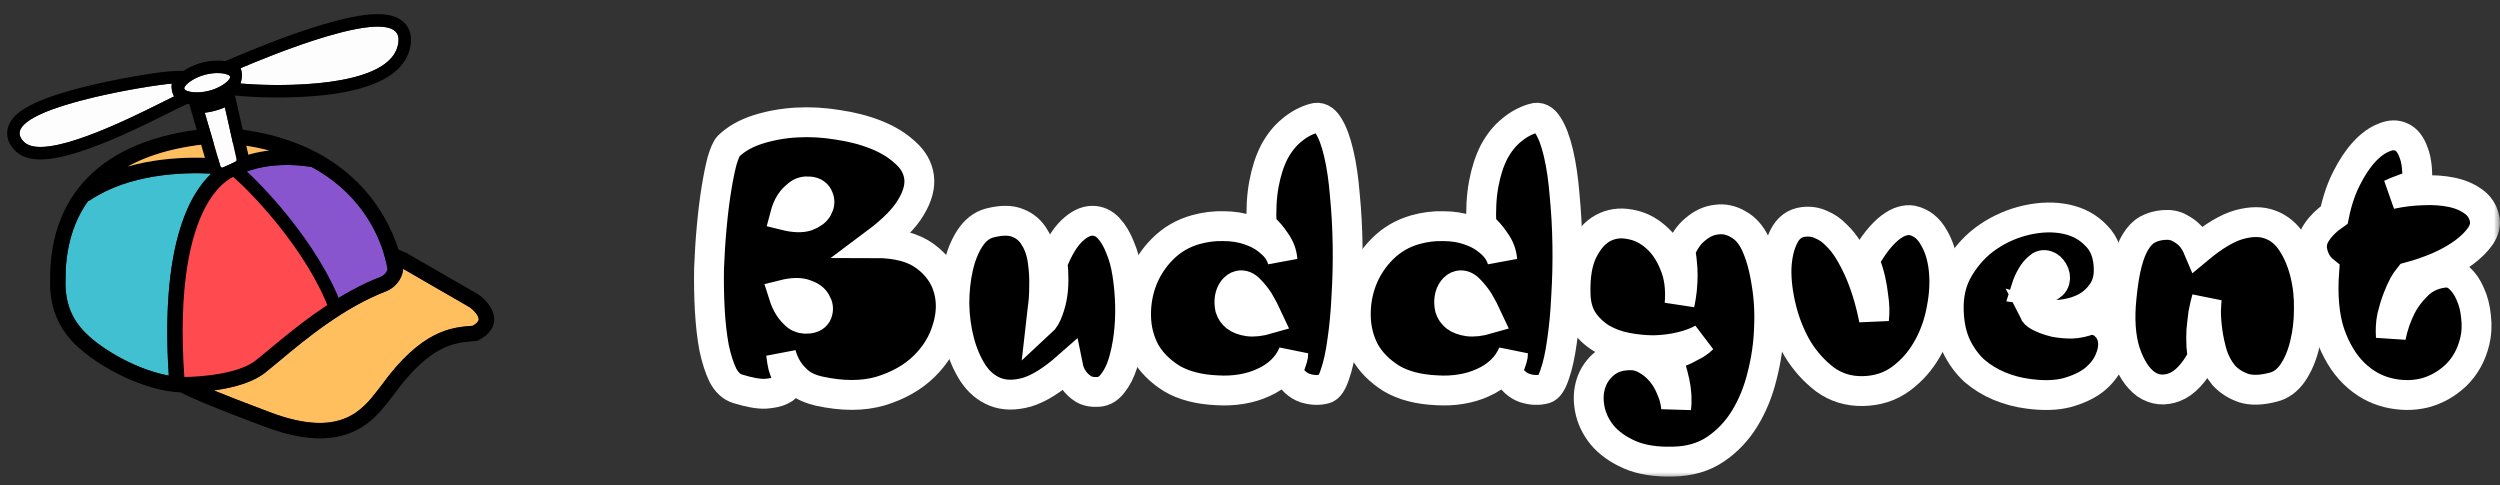
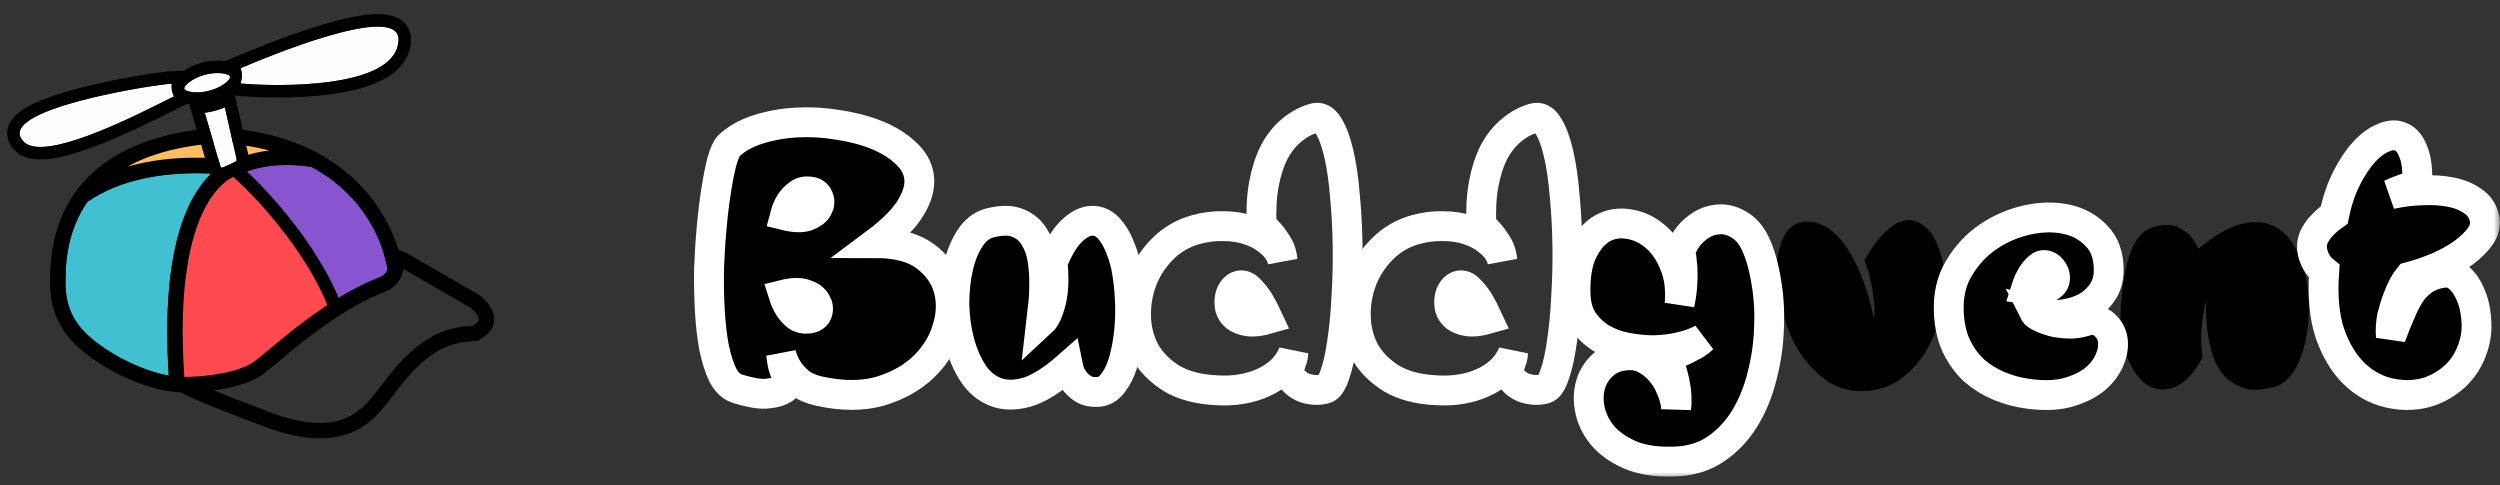
<svg xmlns="http://www.w3.org/2000/svg" width="201" height="39" viewBox="0 0 201 39" fill="none">
  <rect x="0" y="0" width="201" height="39" fill="#333333" stroke="none" />
  <g clip-path="url(#clip0_1603_34845)">
    <mask id="path-1-outside-1_1603_34845" maskUnits="userSpaceOnUse" x="55" y="7.463" width="146" height="31" fill="black">
      <rect fill="white" x="55" y="7.463" width="146" height="31" />
      <path d="M59.3 31.256C58.825 31.111 58.433 30.75 58.123 30.172C57.834 29.573 57.596 28.829 57.41 27.941C57.245 27.053 57.132 26.062 57.07 24.967C57.008 23.852 56.987 22.727 57.008 21.591C57.049 20.455 57.121 19.329 57.225 18.214C57.328 17.099 57.452 16.097 57.596 15.209C57.741 14.3 57.896 13.536 58.061 12.917C58.247 12.297 58.422 11.905 58.588 11.739C59.187 11.161 59.971 10.717 60.942 10.407C61.913 10.098 62.945 9.912 64.04 9.85C65.135 9.788 66.239 9.85 67.355 10.036C68.491 10.201 69.523 10.469 70.453 10.841C71.382 11.213 72.156 11.688 72.776 12.266C73.416 12.824 73.788 13.474 73.891 14.218C73.995 14.961 73.778 15.777 73.241 16.665C72.724 17.553 71.774 18.513 70.391 19.546C72.105 19.546 73.437 19.897 74.387 20.599C75.337 21.302 75.957 22.169 76.246 23.201C76.535 24.213 76.504 25.288 76.153 26.423C75.822 27.559 75.203 28.571 74.294 29.459C73.385 30.347 72.218 31.008 70.793 31.442C69.368 31.855 67.716 31.855 65.837 31.442C65.197 31.297 64.68 31.07 64.288 30.76C63.895 30.43 63.586 30.089 63.358 29.738C63.111 29.346 62.925 28.922 62.801 28.468C62.842 28.84 62.894 29.16 62.956 29.428C63.038 29.697 63.121 29.924 63.203 30.11C63.286 30.337 63.389 30.523 63.513 30.668C63.389 30.977 63.152 31.215 62.801 31.38C62.512 31.524 62.088 31.617 61.531 31.659C60.973 31.679 60.23 31.545 59.3 31.256ZM65.093 15.395C64.722 15.354 64.412 15.436 64.164 15.643C63.916 15.829 63.709 16.045 63.544 16.293C63.358 16.582 63.214 16.923 63.111 17.316C63.854 17.501 64.443 17.522 64.876 17.378C65.31 17.212 65.599 16.995 65.744 16.727C65.909 16.438 65.93 16.159 65.806 15.89C65.703 15.601 65.465 15.436 65.093 15.395ZM65 25.618C65.372 25.577 65.609 25.422 65.713 25.153C65.816 24.864 65.785 24.585 65.62 24.317C65.475 24.028 65.186 23.811 64.752 23.666C64.319 23.501 63.73 23.511 62.987 23.697C63.111 24.09 63.266 24.43 63.451 24.72C63.617 24.967 63.823 25.195 64.071 25.401C64.319 25.587 64.629 25.659 65 25.618Z" />
      <path d="M88.348 31.504C87.832 31.545 87.409 31.463 87.078 31.256C86.768 31.049 86.52 30.812 86.335 30.544C86.107 30.234 85.953 29.872 85.87 29.459C84.631 30.554 83.526 31.246 82.555 31.535C81.585 31.803 80.738 31.793 80.015 31.504C79.292 31.215 78.693 30.709 78.218 29.986C77.743 29.242 77.382 28.396 77.134 27.446C76.886 26.496 76.752 25.494 76.731 24.441C76.731 23.387 76.834 22.406 77.041 21.498C77.247 20.589 77.557 19.814 77.97 19.174C78.404 18.513 78.931 18.1 79.55 17.935C80.5 17.687 81.264 17.687 81.843 17.935C82.421 18.162 82.865 18.544 83.175 19.081C83.505 19.598 83.722 20.217 83.825 20.94C83.928 21.642 83.97 22.334 83.949 23.016C83.949 23.697 83.908 24.306 83.825 24.843C83.763 25.38 83.722 25.742 83.701 25.928C83.949 25.701 84.145 25.37 84.29 24.936C84.455 24.503 84.569 24.048 84.631 23.573C84.693 23.078 84.713 22.613 84.693 22.179C84.693 21.745 84.662 21.415 84.6 21.188C85.075 19.99 85.591 19.123 86.149 18.586C86.727 18.028 87.285 17.749 87.822 17.749C88.317 17.749 88.751 17.945 89.123 18.338C89.494 18.73 89.804 19.247 90.052 19.887C90.32 20.506 90.517 21.229 90.641 22.055C90.764 22.861 90.837 23.687 90.858 24.534C90.878 25.38 90.837 26.217 90.734 27.043C90.63 27.848 90.475 28.581 90.269 29.242C90.062 29.883 89.794 30.409 89.463 30.822C89.154 31.235 88.782 31.463 88.348 31.504Z" />
      <path d="M105.622 9.509C106.076 9.364 106.468 9.561 106.799 10.098C107.129 10.614 107.408 11.357 107.635 12.328C107.862 13.299 108.028 14.434 108.131 15.736C108.255 17.016 108.327 18.348 108.348 19.732C108.368 21.095 108.337 22.448 108.255 23.79C108.193 25.133 108.079 26.351 107.914 27.446C107.769 28.52 107.573 29.408 107.325 30.11C107.098 30.791 106.84 31.173 106.551 31.256C106.035 31.401 105.487 31.38 104.909 31.194C104.331 30.988 103.866 30.554 103.515 29.893C103.618 29.666 103.701 29.459 103.763 29.273C103.825 29.087 103.876 28.933 103.918 28.809C103.959 28.664 103.98 28.53 103.98 28.406C103.753 28.943 103.432 29.408 103.019 29.8C102.606 30.192 102.121 30.513 101.563 30.76C101.026 31.008 100.438 31.184 99.797 31.287C99.178 31.39 98.538 31.421 97.877 31.38C96.39 31.318 95.161 30.998 94.19 30.42C93.24 29.821 92.528 29.098 92.053 28.251C91.599 27.384 91.361 26.444 91.34 25.432C91.32 24.42 91.485 23.449 91.836 22.52C92.208 21.57 92.755 20.734 93.478 20.011C94.221 19.267 95.109 18.751 96.142 18.462C96.885 18.255 97.629 18.162 98.373 18.183C99.137 18.183 99.839 18.297 100.479 18.524C101.14 18.751 101.698 19.071 102.152 19.484C102.627 19.877 102.947 20.352 103.112 20.909C103.071 20.372 102.885 19.877 102.555 19.422C102.245 18.947 101.873 18.524 101.439 18.152C101.377 16.892 101.439 15.767 101.625 14.775C101.811 13.784 102.09 12.927 102.462 12.204C102.854 11.481 103.319 10.903 103.856 10.469C104.393 10.015 104.981 9.695 105.622 9.509ZM101.966 25.649C101.718 25.112 101.47 24.637 101.223 24.224C100.995 23.873 100.748 23.563 100.479 23.294C100.211 23.005 99.932 22.892 99.643 22.954C99.457 22.995 99.292 23.109 99.147 23.294C99.002 23.48 98.909 23.707 98.868 23.976C98.827 24.224 98.837 24.492 98.899 24.782C98.982 25.05 99.137 25.277 99.364 25.463C99.612 25.649 99.942 25.773 100.355 25.835C100.789 25.897 101.326 25.835 101.966 25.649Z" />
      <path d="M123.289 9.509C123.744 9.364 124.136 9.561 124.466 10.098C124.797 10.614 125.076 11.357 125.303 12.328C125.53 13.299 125.695 14.434 125.798 15.736C125.922 17.016 125.995 18.348 126.015 19.732C126.036 21.095 126.005 22.448 125.922 23.79C125.86 25.133 125.747 26.351 125.582 27.446C125.437 28.52 125.241 29.408 124.993 30.11C124.766 30.791 124.508 31.173 124.219 31.256C123.702 31.401 123.155 31.38 122.577 31.194C121.998 30.988 121.534 30.554 121.183 29.893C121.286 29.666 121.369 29.459 121.43 29.273C121.492 29.087 121.544 28.933 121.585 28.809C121.627 28.664 121.647 28.53 121.647 28.406C121.42 28.943 121.1 29.408 120.687 29.8C120.274 30.192 119.789 30.513 119.231 30.76C118.694 31.008 118.105 31.184 117.465 31.287C116.846 31.39 116.205 31.421 115.544 31.38C114.058 31.318 112.829 30.998 111.858 30.42C110.908 29.821 110.195 29.098 109.72 28.251C109.266 27.384 109.029 26.444 109.008 25.432C108.987 24.42 109.153 23.449 109.504 22.52C109.875 21.57 110.423 20.734 111.145 20.011C111.889 19.267 112.777 18.751 113.81 18.462C114.553 18.255 115.297 18.162 116.04 18.183C116.804 18.183 117.506 18.297 118.147 18.524C118.808 18.751 119.365 19.071 119.82 19.484C120.295 19.877 120.615 20.352 120.78 20.909C120.739 20.372 120.553 19.877 120.222 19.422C119.913 18.947 119.541 18.524 119.107 18.152C119.045 16.892 119.107 15.767 119.293 14.775C119.479 13.784 119.758 12.927 120.129 12.204C120.522 11.481 120.986 10.903 121.523 10.469C122.06 10.015 122.649 9.695 123.289 9.509ZM119.634 25.649C119.386 25.112 119.138 24.637 118.89 24.224C118.663 23.873 118.415 23.563 118.147 23.294C117.878 23.005 117.599 22.892 117.31 22.954C117.124 22.995 116.959 23.109 116.815 23.294C116.67 23.48 116.577 23.707 116.536 23.976C116.495 24.224 116.505 24.492 116.567 24.782C116.649 25.05 116.804 25.277 117.031 25.463C117.279 25.649 117.61 25.773 118.023 25.835C118.457 25.897 118.993 25.835 119.634 25.649Z" />
      <path d="M131.106 28.561C131.56 28.561 131.994 28.685 132.407 28.933C132.84 29.18 133.222 29.501 133.553 29.893C133.883 30.285 134.152 30.74 134.358 31.256C134.586 31.772 134.72 32.289 134.761 32.805C134.802 32.516 134.813 32.185 134.792 31.814C134.771 31.442 134.72 31.07 134.637 30.698C134.555 30.327 134.462 29.965 134.358 29.614C134.255 29.242 134.152 28.922 134.049 28.654C134.647 28.468 135.122 28.292 135.474 28.127C135.825 27.941 136.114 27.786 136.341 27.663C136.568 27.518 136.754 27.373 136.899 27.229C136.424 27.497 135.845 27.714 135.164 27.879C134.482 28.045 133.759 28.137 132.995 28.158C132.252 28.158 131.508 28.086 130.765 27.941C130.021 27.797 129.35 27.549 128.751 27.198C128.152 26.826 127.657 26.351 127.264 25.773C126.892 25.195 126.696 24.482 126.676 23.635C126.634 22.19 126.83 21.033 127.264 20.166C127.698 19.298 128.235 18.689 128.875 18.338C129.536 17.987 130.248 17.884 131.013 18.028C131.777 18.152 132.469 18.482 133.088 19.019C133.728 19.556 134.234 20.29 134.606 21.219C134.999 22.128 135.143 23.201 135.04 24.441C135.122 24.069 135.184 23.687 135.226 23.294C135.267 22.881 135.288 22.489 135.288 22.117C135.288 21.745 135.267 21.394 135.226 21.064C135.205 20.734 135.153 20.465 135.071 20.259C135.36 19.474 135.773 18.864 136.31 18.431C136.847 17.976 137.415 17.718 138.014 17.656C138.613 17.574 139.191 17.698 139.749 18.028C140.327 18.338 140.792 18.864 141.143 19.608C141.535 20.455 141.824 21.477 142.01 22.675C142.217 23.873 142.289 25.112 142.227 26.392C142.186 27.673 142 28.953 141.669 30.234C141.36 31.494 140.895 32.629 140.275 33.641C139.656 34.653 138.871 35.48 137.921 36.12C136.971 36.76 135.835 37.09 134.513 37.111C133.13 37.152 131.963 36.967 131.013 36.553C130.083 36.14 129.35 35.614 128.813 34.974C128.297 34.333 127.966 33.641 127.822 32.898C127.677 32.154 127.708 31.463 127.915 30.822C128.121 30.182 128.493 29.645 129.03 29.211C129.567 28.778 130.259 28.561 131.106 28.561Z" />
      <path d="M144.999 17.842C145.515 17.78 145.99 17.852 146.424 18.059C146.878 18.245 147.281 18.524 147.632 18.895C148.004 19.247 148.334 19.66 148.624 20.135C148.913 20.61 149.171 21.095 149.398 21.591C149.935 22.768 150.358 24.131 150.668 25.68C150.73 25.122 150.72 24.565 150.637 24.007C150.575 23.449 150.493 22.943 150.389 22.489C150.265 21.952 150.1 21.436 149.894 20.94C150.266 20.279 150.627 19.732 150.978 19.298C151.329 18.864 151.67 18.524 152 18.276C152.331 18.028 152.641 17.863 152.93 17.78C153.219 17.698 153.487 17.677 153.735 17.718C154.479 17.884 155.057 18.338 155.47 19.081C155.904 19.804 156.172 20.672 156.275 21.684C156.379 22.696 156.317 23.77 156.09 24.905C155.883 26.041 155.501 27.095 154.943 28.065C154.406 29.015 153.704 29.81 152.837 30.451C151.969 31.091 150.947 31.421 149.77 31.442C148.634 31.463 147.622 31.153 146.734 30.513C145.866 29.852 145.133 29.036 144.534 28.065C143.956 27.074 143.522 26 143.233 24.843C142.944 23.687 142.81 22.603 142.831 21.591C142.872 20.579 143.068 19.722 143.419 19.019C143.77 18.317 144.297 17.925 144.999 17.842Z" />
      <path d="M156.685 25.091C156.623 23.728 156.902 22.541 157.521 21.529C158.141 20.496 158.926 19.66 159.876 19.019C160.826 18.379 161.858 17.935 162.974 17.687C164.109 17.439 165.163 17.419 166.133 17.625C167.104 17.832 167.91 18.276 168.55 18.957C169.211 19.618 169.541 20.537 169.541 21.715C169.541 22.458 169.345 23.088 168.953 23.604C168.581 24.121 168.095 24.523 167.497 24.812C166.918 25.081 166.278 25.246 165.576 25.308C164.874 25.37 164.202 25.308 163.562 25.122C163.624 25.246 163.81 25.38 164.12 25.525C164.43 25.669 164.791 25.793 165.204 25.897C165.638 25.979 166.092 26.021 166.567 26.021C167.063 26 167.538 25.897 167.992 25.711C168.57 25.711 169.014 25.886 169.324 26.238C169.655 26.568 169.841 26.981 169.882 27.477C169.923 27.952 169.82 28.468 169.572 29.026C169.324 29.583 168.922 30.089 168.364 30.544C167.806 30.977 167.083 31.318 166.195 31.566C165.328 31.793 164.285 31.824 163.067 31.659C162.261 31.555 161.487 31.349 160.743 31.039C160 30.729 159.328 30.316 158.729 29.8C158.151 29.263 157.676 28.613 157.304 27.848C156.933 27.064 156.726 26.145 156.685 25.091ZM164.554 21.343C164.306 21.26 164.079 21.322 163.872 21.529C163.665 21.715 163.49 21.931 163.345 22.179C163.159 22.489 163.005 22.84 162.881 23.233C163.645 23.336 164.202 23.315 164.554 23.171C164.925 23.005 165.142 22.799 165.204 22.551C165.266 22.303 165.225 22.055 165.08 21.808C164.936 21.56 164.76 21.405 164.554 21.343Z" />
      <path d="M173.954 18.09C174.47 18.049 174.904 18.131 175.255 18.338C175.606 18.524 175.896 18.741 176.123 18.988C176.371 19.278 176.577 19.618 176.742 20.011C177.981 18.978 179.076 18.328 180.026 18.059C180.997 17.791 181.833 17.791 182.535 18.059C183.258 18.328 183.847 18.823 184.301 19.546C184.755 20.248 185.096 21.064 185.323 21.993C185.551 22.902 185.654 23.862 185.633 24.874C185.633 25.886 185.52 26.836 185.292 27.724C185.086 28.592 184.766 29.346 184.332 29.986C183.898 30.605 183.372 30.988 182.752 31.132C181.802 31.38 181.007 31.401 180.367 31.194C179.727 30.967 179.2 30.626 178.787 30.172C178.394 29.697 178.095 29.149 177.888 28.53C177.703 27.89 177.568 27.27 177.486 26.671C177.403 26.052 177.362 25.504 177.362 25.029C177.382 24.534 177.403 24.193 177.424 24.007C177.321 24.358 177.228 24.761 177.145 25.215C177.083 25.669 177.031 26.124 176.99 26.578C176.969 27.012 176.969 27.425 176.99 27.817C177.011 28.189 177.052 28.478 177.114 28.685C176.432 29.986 175.668 30.802 174.822 31.132C173.995 31.442 173.231 31.359 172.529 30.884C171.848 30.389 171.3 29.542 170.887 28.344C170.495 27.125 170.392 25.639 170.577 23.883C170.681 22.809 170.825 21.911 171.011 21.188C171.197 20.465 171.424 19.887 171.693 19.453C171.961 18.999 172.281 18.668 172.653 18.462C173.025 18.255 173.458 18.131 173.954 18.09Z" />
      <path d="M187.672 17.285C187.899 16.169 188.23 15.188 188.663 14.342C189.097 13.474 189.572 12.762 190.088 12.204C190.605 11.646 191.131 11.264 191.668 11.058C192.205 10.831 192.68 10.82 193.093 11.027C193.506 11.213 193.826 11.626 194.054 12.266C194.301 12.886 194.394 13.763 194.332 14.899C193.878 14.982 193.475 15.095 193.124 15.24C192.773 15.364 192.474 15.488 192.226 15.612C193.093 15.426 193.94 15.323 194.766 15.302C195.613 15.261 196.387 15.312 197.09 15.457C197.792 15.601 198.38 15.849 198.855 16.2C199.33 16.531 199.63 16.985 199.754 17.563C199.857 18.018 199.754 18.482 199.444 18.957C199.134 19.412 198.69 19.856 198.112 20.29C197.554 20.703 196.883 21.085 196.098 21.436C195.334 21.766 194.529 22.045 193.682 22.272C193.579 22.396 193.434 22.613 193.248 22.923C193.083 23.233 192.918 23.604 192.753 24.038C192.587 24.472 192.443 24.947 192.319 25.463C192.216 25.979 192.185 26.516 192.226 27.074C192.412 26.186 192.691 25.38 193.062 24.658C193.372 24.038 193.806 23.46 194.363 22.923C194.921 22.365 195.623 22.035 196.47 21.931C196.924 21.869 197.337 22.004 197.709 22.334C198.081 22.665 198.38 23.098 198.608 23.635C198.855 24.172 199.01 24.782 199.072 25.463C199.155 26.145 199.124 26.795 198.979 27.415C198.711 28.53 198.205 29.449 197.461 30.172C196.718 30.874 195.871 31.349 194.921 31.597C193.971 31.824 192.99 31.814 191.978 31.566C190.966 31.318 190.057 30.802 189.252 30.017C188.446 29.232 187.806 28.169 187.331 26.826C186.877 25.463 186.722 23.79 186.867 21.808C186.35 21.394 186.03 20.837 185.906 20.135C185.824 19.618 185.948 19.123 186.278 18.648C186.608 18.152 187.073 17.698 187.672 17.285Z" />
    </mask>
    <path d="M59.3 31.256C58.825 31.111 58.433 30.75 58.123 30.172C57.834 29.573 57.596 28.829 57.41 27.941C57.245 27.053 57.132 26.062 57.07 24.967C57.008 23.852 56.987 22.727 57.008 21.591C57.049 20.455 57.121 19.329 57.225 18.214C57.328 17.099 57.452 16.097 57.596 15.209C57.741 14.3 57.896 13.536 58.061 12.917C58.247 12.297 58.422 11.905 58.588 11.739C59.187 11.161 59.971 10.717 60.942 10.407C61.913 10.098 62.945 9.912 64.04 9.85C65.135 9.788 66.239 9.85 67.355 10.036C68.491 10.201 69.523 10.469 70.453 10.841C71.382 11.213 72.156 11.688 72.776 12.266C73.416 12.824 73.788 13.474 73.891 14.218C73.995 14.961 73.778 15.777 73.241 16.665C72.724 17.553 71.774 18.513 70.391 19.546C72.105 19.546 73.437 19.897 74.387 20.599C75.337 21.302 75.957 22.169 76.246 23.201C76.535 24.213 76.504 25.288 76.153 26.423C75.822 27.559 75.203 28.571 74.294 29.459C73.385 30.347 72.218 31.008 70.793 31.442C69.368 31.855 67.716 31.855 65.837 31.442C65.197 31.297 64.68 31.07 64.288 30.76C63.895 30.43 63.586 30.089 63.358 29.738C63.111 29.346 62.925 28.922 62.801 28.468C62.842 28.84 62.894 29.16 62.956 29.428C63.038 29.697 63.121 29.924 63.203 30.11C63.286 30.337 63.389 30.523 63.513 30.668C63.389 30.977 63.152 31.215 62.801 31.38C62.512 31.524 62.088 31.617 61.531 31.659C60.973 31.679 60.23 31.545 59.3 31.256ZM65.093 15.395C64.722 15.354 64.412 15.436 64.164 15.643C63.916 15.829 63.709 16.045 63.544 16.293C63.358 16.582 63.214 16.923 63.111 17.316C63.854 17.501 64.443 17.522 64.876 17.378C65.31 17.212 65.599 16.995 65.744 16.727C65.909 16.438 65.93 16.159 65.806 15.89C65.703 15.601 65.465 15.436 65.093 15.395ZM65 25.618C65.372 25.577 65.609 25.422 65.713 25.153C65.816 24.864 65.785 24.585 65.62 24.317C65.475 24.028 65.186 23.811 64.752 23.666C64.319 23.501 63.73 23.511 62.987 23.697C63.111 24.09 63.266 24.43 63.451 24.72C63.617 24.967 63.823 25.195 64.071 25.401C64.319 25.587 64.629 25.659 65 25.618Z" fill="black" />
    <path d="M88.348 31.504C87.832 31.545 87.409 31.463 87.078 31.256C86.768 31.049 86.52 30.812 86.335 30.544C86.107 30.234 85.953 29.872 85.87 29.459C84.631 30.554 83.526 31.246 82.555 31.535C81.585 31.803 80.738 31.793 80.015 31.504C79.292 31.215 78.693 30.709 78.218 29.986C77.743 29.242 77.382 28.396 77.134 27.446C76.886 26.496 76.752 25.494 76.731 24.441C76.731 23.387 76.834 22.406 77.041 21.498C77.247 20.589 77.557 19.814 77.97 19.174C78.404 18.513 78.931 18.1 79.55 17.935C80.5 17.687 81.264 17.687 81.843 17.935C82.421 18.162 82.865 18.544 83.175 19.081C83.505 19.598 83.722 20.217 83.825 20.94C83.928 21.642 83.97 22.334 83.949 23.016C83.949 23.697 83.908 24.306 83.825 24.843C83.763 25.38 83.722 25.742 83.701 25.928C83.949 25.701 84.145 25.37 84.29 24.936C84.455 24.503 84.569 24.048 84.631 23.573C84.693 23.078 84.713 22.613 84.693 22.179C84.693 21.745 84.662 21.415 84.6 21.188C85.075 19.99 85.591 19.123 86.149 18.586C86.727 18.028 87.285 17.749 87.822 17.749C88.317 17.749 88.751 17.945 89.123 18.338C89.494 18.73 89.804 19.247 90.052 19.887C90.32 20.506 90.517 21.229 90.641 22.055C90.764 22.861 90.837 23.687 90.858 24.534C90.878 25.38 90.837 26.217 90.734 27.043C90.63 27.848 90.475 28.581 90.269 29.242C90.062 29.883 89.794 30.409 89.463 30.822C89.154 31.235 88.782 31.463 88.348 31.504Z" fill="black" />
-     <path d="M105.622 9.509C106.076 9.364 106.468 9.561 106.799 10.098C107.129 10.614 107.408 11.357 107.635 12.328C107.862 13.299 108.028 14.434 108.131 15.736C108.255 17.016 108.327 18.348 108.348 19.732C108.368 21.095 108.337 22.448 108.255 23.79C108.193 25.133 108.079 26.351 107.914 27.446C107.769 28.52 107.573 29.408 107.325 30.11C107.098 30.791 106.84 31.173 106.551 31.256C106.035 31.401 105.487 31.38 104.909 31.194C104.331 30.988 103.866 30.554 103.515 29.893C103.618 29.666 103.701 29.459 103.763 29.273C103.825 29.087 103.876 28.933 103.918 28.809C103.959 28.664 103.98 28.53 103.98 28.406C103.753 28.943 103.432 29.408 103.019 29.8C102.606 30.192 102.121 30.513 101.563 30.76C101.026 31.008 100.438 31.184 99.797 31.287C99.178 31.39 98.538 31.421 97.877 31.38C96.39 31.318 95.161 30.998 94.19 30.42C93.24 29.821 92.528 29.098 92.053 28.251C91.599 27.384 91.361 26.444 91.34 25.432C91.32 24.42 91.485 23.449 91.836 22.52C92.208 21.57 92.755 20.734 93.478 20.011C94.221 19.267 95.109 18.751 96.142 18.462C96.885 18.255 97.629 18.162 98.373 18.183C99.137 18.183 99.839 18.297 100.479 18.524C101.14 18.751 101.698 19.071 102.152 19.484C102.627 19.877 102.947 20.352 103.112 20.909C103.071 20.372 102.885 19.877 102.555 19.422C102.245 18.947 101.873 18.524 101.439 18.152C101.377 16.892 101.439 15.767 101.625 14.775C101.811 13.784 102.09 12.927 102.462 12.204C102.854 11.481 103.319 10.903 103.856 10.469C104.393 10.015 104.981 9.695 105.622 9.509ZM101.966 25.649C101.718 25.112 101.47 24.637 101.223 24.224C100.995 23.873 100.748 23.563 100.479 23.294C100.211 23.005 99.932 22.892 99.643 22.954C99.457 22.995 99.292 23.109 99.147 23.294C99.002 23.48 98.909 23.707 98.868 23.976C98.827 24.224 98.837 24.492 98.899 24.782C98.982 25.05 99.137 25.277 99.364 25.463C99.612 25.649 99.942 25.773 100.355 25.835C100.789 25.897 101.326 25.835 101.966 25.649Z" fill="black" />
-     <path d="M123.289 9.509C123.744 9.364 124.136 9.561 124.466 10.098C124.797 10.614 125.076 11.357 125.303 12.328C125.53 13.299 125.695 14.434 125.798 15.736C125.922 17.016 125.995 18.348 126.015 19.732C126.036 21.095 126.005 22.448 125.922 23.79C125.86 25.133 125.747 26.351 125.582 27.446C125.437 28.52 125.241 29.408 124.993 30.11C124.766 30.791 124.508 31.173 124.219 31.256C123.702 31.401 123.155 31.38 122.577 31.194C121.998 30.988 121.534 30.554 121.183 29.893C121.286 29.666 121.369 29.459 121.43 29.273C121.492 29.087 121.544 28.933 121.585 28.809C121.627 28.664 121.647 28.53 121.647 28.406C121.42 28.943 121.1 29.408 120.687 29.8C120.274 30.192 119.789 30.513 119.231 30.76C118.694 31.008 118.105 31.184 117.465 31.287C116.846 31.39 116.205 31.421 115.544 31.38C114.058 31.318 112.829 30.998 111.858 30.42C110.908 29.821 110.195 29.098 109.72 28.251C109.266 27.384 109.029 26.444 109.008 25.432C108.987 24.42 109.153 23.449 109.504 22.52C109.875 21.57 110.423 20.734 111.145 20.011C111.889 19.267 112.777 18.751 113.81 18.462C114.553 18.255 115.297 18.162 116.04 18.183C116.804 18.183 117.506 18.297 118.147 18.524C118.808 18.751 119.365 19.071 119.82 19.484C120.295 19.877 120.615 20.352 120.78 20.909C120.739 20.372 120.553 19.877 120.222 19.422C119.913 18.947 119.541 18.524 119.107 18.152C119.045 16.892 119.107 15.767 119.293 14.775C119.479 13.784 119.758 12.927 120.129 12.204C120.522 11.481 120.986 10.903 121.523 10.469C122.06 10.015 122.649 9.695 123.289 9.509ZM119.634 25.649C119.386 25.112 119.138 24.637 118.89 24.224C118.663 23.873 118.415 23.563 118.147 23.294C117.878 23.005 117.599 22.892 117.31 22.954C117.124 22.995 116.959 23.109 116.815 23.294C116.67 23.48 116.577 23.707 116.536 23.976C116.495 24.224 116.505 24.492 116.567 24.782C116.649 25.05 116.804 25.277 117.031 25.463C117.279 25.649 117.61 25.773 118.023 25.835C118.457 25.897 118.993 25.835 119.634 25.649Z" fill="black" />
    <path d="M131.106 28.561C131.56 28.561 131.994 28.685 132.407 28.933C132.84 29.18 133.222 29.501 133.553 29.893C133.883 30.285 134.152 30.74 134.358 31.256C134.586 31.772 134.72 32.289 134.761 32.805C134.802 32.516 134.813 32.185 134.792 31.814C134.771 31.442 134.72 31.07 134.637 30.698C134.555 30.327 134.462 29.965 134.358 29.614C134.255 29.242 134.152 28.922 134.049 28.654C134.647 28.468 135.122 28.292 135.474 28.127C135.825 27.941 136.114 27.786 136.341 27.663C136.568 27.518 136.754 27.373 136.899 27.229C136.424 27.497 135.845 27.714 135.164 27.879C134.482 28.045 133.759 28.137 132.995 28.158C132.252 28.158 131.508 28.086 130.765 27.941C130.021 27.797 129.35 27.549 128.751 27.198C128.152 26.826 127.657 26.351 127.264 25.773C126.892 25.195 126.696 24.482 126.676 23.635C126.634 22.19 126.83 21.033 127.264 20.166C127.698 19.298 128.235 18.689 128.875 18.338C129.536 17.987 130.248 17.884 131.013 18.028C131.777 18.152 132.469 18.482 133.088 19.019C133.728 19.556 134.234 20.29 134.606 21.219C134.999 22.128 135.143 23.201 135.04 24.441C135.122 24.069 135.184 23.687 135.226 23.294C135.267 22.881 135.288 22.489 135.288 22.117C135.288 21.745 135.267 21.394 135.226 21.064C135.205 20.734 135.153 20.465 135.071 20.259C135.36 19.474 135.773 18.864 136.31 18.431C136.847 17.976 137.415 17.718 138.014 17.656C138.613 17.574 139.191 17.698 139.749 18.028C140.327 18.338 140.792 18.864 141.143 19.608C141.535 20.455 141.824 21.477 142.01 22.675C142.217 23.873 142.289 25.112 142.227 26.392C142.186 27.673 142 28.953 141.669 30.234C141.36 31.494 140.895 32.629 140.275 33.641C139.656 34.653 138.871 35.48 137.921 36.12C136.971 36.76 135.835 37.09 134.513 37.111C133.13 37.152 131.963 36.967 131.013 36.553C130.083 36.14 129.35 35.614 128.813 34.974C128.297 34.333 127.966 33.641 127.822 32.898C127.677 32.154 127.708 31.463 127.915 30.822C128.121 30.182 128.493 29.645 129.03 29.211C129.567 28.778 130.259 28.561 131.106 28.561Z" fill="black" />
    <path d="M144.999 17.842C145.515 17.78 145.99 17.852 146.424 18.059C146.878 18.245 147.281 18.524 147.632 18.895C148.004 19.247 148.334 19.66 148.624 20.135C148.913 20.61 149.171 21.095 149.398 21.591C149.935 22.768 150.358 24.131 150.668 25.68C150.73 25.122 150.72 24.565 150.637 24.007C150.575 23.449 150.493 22.943 150.389 22.489C150.265 21.952 150.1 21.436 149.894 20.94C150.266 20.279 150.627 19.732 150.978 19.298C151.329 18.864 151.67 18.524 152 18.276C152.331 18.028 152.641 17.863 152.93 17.78C153.219 17.698 153.487 17.677 153.735 17.718C154.479 17.884 155.057 18.338 155.47 19.081C155.904 19.804 156.172 20.672 156.275 21.684C156.379 22.696 156.317 23.77 156.09 24.905C155.883 26.041 155.501 27.095 154.943 28.065C154.406 29.015 153.704 29.81 152.837 30.451C151.969 31.091 150.947 31.421 149.77 31.442C148.634 31.463 147.622 31.153 146.734 30.513C145.866 29.852 145.133 29.036 144.534 28.065C143.956 27.074 143.522 26 143.233 24.843C142.944 23.687 142.81 22.603 142.831 21.591C142.872 20.579 143.068 19.722 143.419 19.019C143.77 18.317 144.297 17.925 144.999 17.842Z" fill="black" />
    <path d="M156.685 25.091C156.623 23.728 156.902 22.541 157.521 21.529C158.141 20.496 158.926 19.66 159.876 19.019C160.826 18.379 161.858 17.935 162.974 17.687C164.109 17.439 165.163 17.419 166.133 17.625C167.104 17.832 167.91 18.276 168.55 18.957C169.211 19.618 169.541 20.537 169.541 21.715C169.541 22.458 169.345 23.088 168.953 23.604C168.581 24.121 168.095 24.523 167.497 24.812C166.918 25.081 166.278 25.246 165.576 25.308C164.874 25.37 164.202 25.308 163.562 25.122C163.624 25.246 163.81 25.38 164.12 25.525C164.43 25.669 164.791 25.793 165.204 25.897C165.638 25.979 166.092 26.021 166.567 26.021C167.063 26 167.538 25.897 167.992 25.711C168.57 25.711 169.014 25.886 169.324 26.238C169.655 26.568 169.841 26.981 169.882 27.477C169.923 27.952 169.82 28.468 169.572 29.026C169.324 29.583 168.922 30.089 168.364 30.544C167.806 30.977 167.083 31.318 166.195 31.566C165.328 31.793 164.285 31.824 163.067 31.659C162.261 31.555 161.487 31.349 160.743 31.039C160 30.729 159.328 30.316 158.729 29.8C158.151 29.263 157.676 28.613 157.304 27.848C156.933 27.064 156.726 26.145 156.685 25.091ZM164.554 21.343C164.306 21.26 164.079 21.322 163.872 21.529C163.665 21.715 163.49 21.931 163.345 22.179C163.159 22.489 163.005 22.84 162.881 23.233C163.645 23.336 164.202 23.315 164.554 23.171C164.925 23.005 165.142 22.799 165.204 22.551C165.266 22.303 165.225 22.055 165.08 21.808C164.936 21.56 164.76 21.405 164.554 21.343Z" fill="black" />
    <path d="M173.954 18.09C174.47 18.049 174.904 18.131 175.255 18.338C175.606 18.524 175.896 18.741 176.123 18.988C176.371 19.278 176.577 19.618 176.742 20.011C177.981 18.978 179.076 18.328 180.026 18.059C180.997 17.791 181.833 17.791 182.535 18.059C183.258 18.328 183.847 18.823 184.301 19.546C184.755 20.248 185.096 21.064 185.323 21.993C185.551 22.902 185.654 23.862 185.633 24.874C185.633 25.886 185.52 26.836 185.292 27.724C185.086 28.592 184.766 29.346 184.332 29.986C183.898 30.605 183.372 30.988 182.752 31.132C181.802 31.38 181.007 31.401 180.367 31.194C179.727 30.967 179.2 30.626 178.787 30.172C178.394 29.697 178.095 29.149 177.888 28.53C177.703 27.89 177.568 27.27 177.486 26.671C177.403 26.052 177.362 25.504 177.362 25.029C177.382 24.534 177.403 24.193 177.424 24.007C177.321 24.358 177.228 24.761 177.145 25.215C177.083 25.669 177.031 26.124 176.99 26.578C176.969 27.012 176.969 27.425 176.99 27.817C177.011 28.189 177.052 28.478 177.114 28.685C176.432 29.986 175.668 30.802 174.822 31.132C173.995 31.442 173.231 31.359 172.529 30.884C171.848 30.389 171.3 29.542 170.887 28.344C170.495 27.125 170.392 25.639 170.577 23.883C170.681 22.809 170.825 21.911 171.011 21.188C171.197 20.465 171.424 19.887 171.693 19.453C171.961 18.999 172.281 18.668 172.653 18.462C173.025 18.255 173.458 18.131 173.954 18.09Z" fill="black" />
    <path d="M187.672 17.285C187.899 16.169 188.23 15.188 188.663 14.342C189.097 13.474 189.572 12.762 190.088 12.204C190.605 11.646 191.131 11.264 191.668 11.058C192.205 10.831 192.68 10.82 193.093 11.027C193.506 11.213 193.826 11.626 194.054 12.266C194.301 12.886 194.394 13.763 194.332 14.899C193.878 14.982 193.475 15.095 193.124 15.24C192.773 15.364 192.474 15.488 192.226 15.612C193.093 15.426 193.94 15.323 194.766 15.302C195.613 15.261 196.387 15.312 197.09 15.457C197.792 15.601 198.38 15.849 198.855 16.2C199.33 16.531 199.63 16.985 199.754 17.563C199.857 18.018 199.754 18.482 199.444 18.957C199.134 19.412 198.69 19.856 198.112 20.29C197.554 20.703 196.883 21.085 196.098 21.436C195.334 21.766 194.529 22.045 193.682 22.272C193.579 22.396 193.434 22.613 193.248 22.923C193.083 23.233 192.918 23.604 192.753 24.038C192.587 24.472 192.443 24.947 192.319 25.463C192.216 25.979 192.185 26.516 192.226 27.074C192.412 26.186 192.691 25.38 193.062 24.658C193.372 24.038 193.806 23.46 194.363 22.923C194.921 22.365 195.623 22.035 196.47 21.931C196.924 21.869 197.337 22.004 197.709 22.334C198.081 22.665 198.38 23.098 198.608 23.635C198.855 24.172 199.01 24.782 199.072 25.463C199.155 26.145 199.124 26.795 198.979 27.415C198.711 28.53 198.205 29.449 197.461 30.172C196.718 30.874 195.871 31.349 194.921 31.597C193.971 31.824 192.99 31.814 191.978 31.566C190.966 31.318 190.057 30.802 189.252 30.017C188.446 29.232 187.806 28.169 187.331 26.826C186.877 25.463 186.722 23.79 186.867 21.808C186.35 21.394 186.03 20.837 185.906 20.135C185.824 19.618 185.948 19.123 186.278 18.648C186.608 18.152 187.073 17.698 187.672 17.285Z" fill="black" />
    <path d="M59.3 31.256C58.825 31.111 58.433 30.75 58.123 30.172C57.834 29.573 57.596 28.829 57.41 27.941C57.245 27.053 57.132 26.062 57.07 24.967C57.008 23.852 56.987 22.727 57.008 21.591C57.049 20.455 57.121 19.329 57.225 18.214C57.328 17.099 57.452 16.097 57.596 15.209C57.741 14.3 57.896 13.536 58.061 12.917C58.247 12.297 58.422 11.905 58.588 11.739C59.187 11.161 59.971 10.717 60.942 10.407C61.913 10.098 62.945 9.912 64.04 9.85C65.135 9.788 66.239 9.85 67.355 10.036C68.491 10.201 69.523 10.469 70.453 10.841C71.382 11.213 72.156 11.688 72.776 12.266C73.416 12.824 73.788 13.474 73.891 14.218C73.995 14.961 73.778 15.777 73.241 16.665C72.724 17.553 71.774 18.513 70.391 19.546C72.105 19.546 73.437 19.897 74.387 20.599C75.337 21.302 75.957 22.169 76.246 23.201C76.535 24.213 76.504 25.288 76.153 26.423C75.822 27.559 75.203 28.571 74.294 29.459C73.385 30.347 72.218 31.008 70.793 31.442C69.368 31.855 67.716 31.855 65.837 31.442C65.197 31.297 64.68 31.07 64.288 30.76C63.895 30.43 63.586 30.089 63.358 29.738C63.111 29.346 62.925 28.922 62.801 28.468C62.842 28.84 62.894 29.16 62.956 29.428C63.038 29.697 63.121 29.924 63.203 30.11C63.286 30.337 63.389 30.523 63.513 30.668C63.389 30.977 63.152 31.215 62.801 31.38C62.512 31.524 62.088 31.617 61.531 31.659C60.973 31.679 60.23 31.545 59.3 31.256ZM65.093 15.395C64.722 15.354 64.412 15.436 64.164 15.643C63.916 15.829 63.709 16.045 63.544 16.293C63.358 16.582 63.214 16.923 63.111 17.316C63.854 17.501 64.443 17.522 64.876 17.378C65.31 17.212 65.599 16.995 65.744 16.727C65.909 16.438 65.93 16.159 65.806 15.89C65.703 15.601 65.465 15.436 65.093 15.395ZM65 25.618C65.372 25.577 65.609 25.422 65.713 25.153C65.816 24.864 65.785 24.585 65.62 24.317C65.475 24.028 65.186 23.811 64.752 23.666C64.319 23.501 63.73 23.511 62.987 23.697C63.111 24.09 63.266 24.43 63.451 24.72C63.617 24.967 63.823 25.195 64.071 25.401C64.319 25.587 64.629 25.659 65 25.618Z" stroke="white" stroke-width="2.4" mask="url(#path-1-outside-1_1603_34845)" />
    <path d="M88.348 31.504C87.832 31.545 87.409 31.463 87.078 31.256C86.768 31.049 86.52 30.812 86.335 30.544C86.107 30.234 85.953 29.872 85.87 29.459C84.631 30.554 83.526 31.246 82.555 31.535C81.585 31.803 80.738 31.793 80.015 31.504C79.292 31.215 78.693 30.709 78.218 29.986C77.743 29.242 77.382 28.396 77.134 27.446C76.886 26.496 76.752 25.494 76.731 24.441C76.731 23.387 76.834 22.406 77.041 21.498C77.247 20.589 77.557 19.814 77.97 19.174C78.404 18.513 78.931 18.1 79.55 17.935C80.5 17.687 81.264 17.687 81.843 17.935C82.421 18.162 82.865 18.544 83.175 19.081C83.505 19.598 83.722 20.217 83.825 20.94C83.928 21.642 83.97 22.334 83.949 23.016C83.949 23.697 83.908 24.306 83.825 24.843C83.763 25.38 83.722 25.742 83.701 25.928C83.949 25.701 84.145 25.37 84.29 24.936C84.455 24.503 84.569 24.048 84.631 23.573C84.693 23.078 84.713 22.613 84.693 22.179C84.693 21.745 84.662 21.415 84.6 21.188C85.075 19.99 85.591 19.123 86.149 18.586C86.727 18.028 87.285 17.749 87.822 17.749C88.317 17.749 88.751 17.945 89.123 18.338C89.494 18.73 89.804 19.247 90.052 19.887C90.32 20.506 90.517 21.229 90.641 22.055C90.764 22.861 90.837 23.687 90.858 24.534C90.878 25.38 90.837 26.217 90.734 27.043C90.63 27.848 90.475 28.581 90.269 29.242C90.062 29.883 89.794 30.409 89.463 30.822C89.154 31.235 88.782 31.463 88.348 31.504Z" stroke="white" stroke-width="2.4" mask="url(#path-1-outside-1_1603_34845)" />
    <path d="M105.622 9.509C106.076 9.364 106.468 9.561 106.799 10.098C107.129 10.614 107.408 11.357 107.635 12.328C107.862 13.299 108.028 14.434 108.131 15.736C108.255 17.016 108.327 18.348 108.348 19.732C108.368 21.095 108.337 22.448 108.255 23.79C108.193 25.133 108.079 26.351 107.914 27.446C107.769 28.52 107.573 29.408 107.325 30.11C107.098 30.791 106.84 31.173 106.551 31.256C106.035 31.401 105.487 31.38 104.909 31.194C104.331 30.988 103.866 30.554 103.515 29.893C103.618 29.666 103.701 29.459 103.763 29.273C103.825 29.087 103.876 28.933 103.918 28.809C103.959 28.664 103.98 28.53 103.98 28.406C103.753 28.943 103.432 29.408 103.019 29.8C102.606 30.192 102.121 30.513 101.563 30.76C101.026 31.008 100.438 31.184 99.797 31.287C99.178 31.39 98.538 31.421 97.877 31.38C96.39 31.318 95.161 30.998 94.19 30.42C93.24 29.821 92.528 29.098 92.053 28.251C91.599 27.384 91.361 26.444 91.34 25.432C91.32 24.42 91.485 23.449 91.836 22.52C92.208 21.57 92.755 20.734 93.478 20.011C94.221 19.267 95.109 18.751 96.142 18.462C96.885 18.255 97.629 18.162 98.373 18.183C99.137 18.183 99.839 18.297 100.479 18.524C101.14 18.751 101.698 19.071 102.152 19.484C102.627 19.877 102.947 20.352 103.112 20.909C103.071 20.372 102.885 19.877 102.555 19.422C102.245 18.947 101.873 18.524 101.439 18.152C101.377 16.892 101.439 15.767 101.625 14.775C101.811 13.784 102.09 12.927 102.462 12.204C102.854 11.481 103.319 10.903 103.856 10.469C104.393 10.015 104.981 9.695 105.622 9.509ZM101.966 25.649C101.718 25.112 101.47 24.637 101.223 24.224C100.995 23.873 100.748 23.563 100.479 23.294C100.211 23.005 99.932 22.892 99.643 22.954C99.457 22.995 99.292 23.109 99.147 23.294C99.002 23.48 98.909 23.707 98.868 23.976C98.827 24.224 98.837 24.492 98.899 24.782C98.982 25.05 99.137 25.277 99.364 25.463C99.612 25.649 99.942 25.773 100.355 25.835C100.789 25.897 101.326 25.835 101.966 25.649Z" stroke="white" stroke-width="2.4" mask="url(#path-1-outside-1_1603_34845)" />
    <path d="M123.289 9.509C123.744 9.364 124.136 9.561 124.466 10.098C124.797 10.614 125.076 11.357 125.303 12.328C125.53 13.299 125.695 14.434 125.798 15.736C125.922 17.016 125.995 18.348 126.015 19.732C126.036 21.095 126.005 22.448 125.922 23.79C125.86 25.133 125.747 26.351 125.582 27.446C125.437 28.52 125.241 29.408 124.993 30.11C124.766 30.791 124.508 31.173 124.219 31.256C123.702 31.401 123.155 31.38 122.577 31.194C121.998 30.988 121.534 30.554 121.183 29.893C121.286 29.666 121.369 29.459 121.43 29.273C121.492 29.087 121.544 28.933 121.585 28.809C121.627 28.664 121.647 28.53 121.647 28.406C121.42 28.943 121.1 29.408 120.687 29.8C120.274 30.192 119.789 30.513 119.231 30.76C118.694 31.008 118.105 31.184 117.465 31.287C116.846 31.39 116.205 31.421 115.544 31.38C114.058 31.318 112.829 30.998 111.858 30.42C110.908 29.821 110.195 29.098 109.72 28.251C109.266 27.384 109.029 26.444 109.008 25.432C108.987 24.42 109.153 23.449 109.504 22.52C109.875 21.57 110.423 20.734 111.145 20.011C111.889 19.267 112.777 18.751 113.81 18.462C114.553 18.255 115.297 18.162 116.04 18.183C116.804 18.183 117.506 18.297 118.147 18.524C118.808 18.751 119.365 19.071 119.82 19.484C120.295 19.877 120.615 20.352 120.78 20.909C120.739 20.372 120.553 19.877 120.222 19.422C119.913 18.947 119.541 18.524 119.107 18.152C119.045 16.892 119.107 15.767 119.293 14.775C119.479 13.784 119.758 12.927 120.129 12.204C120.522 11.481 120.986 10.903 121.523 10.469C122.06 10.015 122.649 9.695 123.289 9.509ZM119.634 25.649C119.386 25.112 119.138 24.637 118.89 24.224C118.663 23.873 118.415 23.563 118.147 23.294C117.878 23.005 117.599 22.892 117.31 22.954C117.124 22.995 116.959 23.109 116.815 23.294C116.67 23.48 116.577 23.707 116.536 23.976C116.495 24.224 116.505 24.492 116.567 24.782C116.649 25.05 116.804 25.277 117.031 25.463C117.279 25.649 117.61 25.773 118.023 25.835C118.457 25.897 118.993 25.835 119.634 25.649Z" stroke="white" stroke-width="2.4" mask="url(#path-1-outside-1_1603_34845)" />
    <path d="M131.106 28.561C131.56 28.561 131.994 28.685 132.407 28.933C132.84 29.18 133.222 29.501 133.553 29.893C133.883 30.285 134.152 30.74 134.358 31.256C134.586 31.772 134.72 32.289 134.761 32.805C134.802 32.516 134.813 32.185 134.792 31.814C134.771 31.442 134.72 31.07 134.637 30.698C134.555 30.327 134.462 29.965 134.358 29.614C134.255 29.242 134.152 28.922 134.049 28.654C134.647 28.468 135.122 28.292 135.474 28.127C135.825 27.941 136.114 27.786 136.341 27.663C136.568 27.518 136.754 27.373 136.899 27.229C136.424 27.497 135.845 27.714 135.164 27.879C134.482 28.045 133.759 28.137 132.995 28.158C132.252 28.158 131.508 28.086 130.765 27.941C130.021 27.797 129.35 27.549 128.751 27.198C128.152 26.826 127.657 26.351 127.264 25.773C126.892 25.195 126.696 24.482 126.676 23.635C126.634 22.19 126.83 21.033 127.264 20.166C127.698 19.298 128.235 18.689 128.875 18.338C129.536 17.987 130.248 17.884 131.013 18.028C131.777 18.152 132.469 18.482 133.088 19.019C133.728 19.556 134.234 20.29 134.606 21.219C134.999 22.128 135.143 23.201 135.04 24.441C135.122 24.069 135.184 23.687 135.226 23.294C135.267 22.881 135.288 22.489 135.288 22.117C135.288 21.745 135.267 21.394 135.226 21.064C135.205 20.734 135.153 20.465 135.071 20.259C135.36 19.474 135.773 18.864 136.31 18.431C136.847 17.976 137.415 17.718 138.014 17.656C138.613 17.574 139.191 17.698 139.749 18.028C140.327 18.338 140.792 18.864 141.143 19.608C141.535 20.455 141.824 21.477 142.01 22.675C142.217 23.873 142.289 25.112 142.227 26.392C142.186 27.673 142 28.953 141.669 30.234C141.36 31.494 140.895 32.629 140.275 33.641C139.656 34.653 138.871 35.48 137.921 36.12C136.971 36.76 135.835 37.09 134.513 37.111C133.13 37.152 131.963 36.967 131.013 36.553C130.083 36.14 129.35 35.614 128.813 34.974C128.297 34.333 127.966 33.641 127.822 32.898C127.677 32.154 127.708 31.463 127.915 30.822C128.121 30.182 128.493 29.645 129.03 29.211C129.567 28.778 130.259 28.561 131.106 28.561Z" stroke="white" stroke-width="2.4" mask="url(#path-1-outside-1_1603_34845)" />
-     <path d="M144.999 17.842C145.515 17.78 145.99 17.852 146.424 18.059C146.878 18.245 147.281 18.524 147.632 18.895C148.004 19.247 148.334 19.66 148.624 20.135C148.913 20.61 149.171 21.095 149.398 21.591C149.935 22.768 150.358 24.131 150.668 25.68C150.73 25.122 150.72 24.565 150.637 24.007C150.575 23.449 150.493 22.943 150.389 22.489C150.265 21.952 150.1 21.436 149.894 20.94C150.266 20.279 150.627 19.732 150.978 19.298C151.329 18.864 151.67 18.524 152 18.276C152.331 18.028 152.641 17.863 152.93 17.78C153.219 17.698 153.487 17.677 153.735 17.718C154.479 17.884 155.057 18.338 155.47 19.081C155.904 19.804 156.172 20.672 156.275 21.684C156.379 22.696 156.317 23.77 156.09 24.905C155.883 26.041 155.501 27.095 154.943 28.065C154.406 29.015 153.704 29.81 152.837 30.451C151.969 31.091 150.947 31.421 149.77 31.442C148.634 31.463 147.622 31.153 146.734 30.513C145.866 29.852 145.133 29.036 144.534 28.065C143.956 27.074 143.522 26 143.233 24.843C142.944 23.687 142.81 22.603 142.831 21.591C142.872 20.579 143.068 19.722 143.419 19.019C143.77 18.317 144.297 17.925 144.999 17.842Z" stroke="white" stroke-width="2.4" mask="url(#path-1-outside-1_1603_34845)" />
    <path d="M156.685 25.091C156.623 23.728 156.902 22.541 157.521 21.529C158.141 20.496 158.926 19.66 159.876 19.019C160.826 18.379 161.858 17.935 162.974 17.687C164.109 17.439 165.163 17.419 166.133 17.625C167.104 17.832 167.91 18.276 168.55 18.957C169.211 19.618 169.541 20.537 169.541 21.715C169.541 22.458 169.345 23.088 168.953 23.604C168.581 24.121 168.095 24.523 167.497 24.812C166.918 25.081 166.278 25.246 165.576 25.308C164.874 25.37 164.202 25.308 163.562 25.122C163.624 25.246 163.81 25.38 164.12 25.525C164.43 25.669 164.791 25.793 165.204 25.897C165.638 25.979 166.092 26.021 166.567 26.021C167.063 26 167.538 25.897 167.992 25.711C168.57 25.711 169.014 25.886 169.324 26.238C169.655 26.568 169.841 26.981 169.882 27.477C169.923 27.952 169.82 28.468 169.572 29.026C169.324 29.583 168.922 30.089 168.364 30.544C167.806 30.977 167.083 31.318 166.195 31.566C165.328 31.793 164.285 31.824 163.067 31.659C162.261 31.555 161.487 31.349 160.743 31.039C160 30.729 159.328 30.316 158.729 29.8C158.151 29.263 157.676 28.613 157.304 27.848C156.933 27.064 156.726 26.145 156.685 25.091ZM164.554 21.343C164.306 21.26 164.079 21.322 163.872 21.529C163.665 21.715 163.49 21.931 163.345 22.179C163.159 22.489 163.005 22.84 162.881 23.233C163.645 23.336 164.202 23.315 164.554 23.171C164.925 23.005 165.142 22.799 165.204 22.551C165.266 22.303 165.225 22.055 165.08 21.808C164.936 21.56 164.76 21.405 164.554 21.343Z" stroke="white" stroke-width="2.4" mask="url(#path-1-outside-1_1603_34845)" />
-     <path d="M173.954 18.09C174.47 18.049 174.904 18.131 175.255 18.338C175.606 18.524 175.896 18.741 176.123 18.988C176.371 19.278 176.577 19.618 176.742 20.011C177.981 18.978 179.076 18.328 180.026 18.059C180.997 17.791 181.833 17.791 182.535 18.059C183.258 18.328 183.847 18.823 184.301 19.546C184.755 20.248 185.096 21.064 185.323 21.993C185.551 22.902 185.654 23.862 185.633 24.874C185.633 25.886 185.52 26.836 185.292 27.724C185.086 28.592 184.766 29.346 184.332 29.986C183.898 30.605 183.372 30.988 182.752 31.132C181.802 31.38 181.007 31.401 180.367 31.194C179.727 30.967 179.2 30.626 178.787 30.172C178.394 29.697 178.095 29.149 177.888 28.53C177.703 27.89 177.568 27.27 177.486 26.671C177.403 26.052 177.362 25.504 177.362 25.029C177.382 24.534 177.403 24.193 177.424 24.007C177.321 24.358 177.228 24.761 177.145 25.215C177.083 25.669 177.031 26.124 176.99 26.578C176.969 27.012 176.969 27.425 176.99 27.817C177.011 28.189 177.052 28.478 177.114 28.685C176.432 29.986 175.668 30.802 174.822 31.132C173.995 31.442 173.231 31.359 172.529 30.884C171.848 30.389 171.3 29.542 170.887 28.344C170.495 27.125 170.392 25.639 170.577 23.883C170.681 22.809 170.825 21.911 171.011 21.188C171.197 20.465 171.424 19.887 171.693 19.453C171.961 18.999 172.281 18.668 172.653 18.462C173.025 18.255 173.458 18.131 173.954 18.09Z" stroke="white" stroke-width="2.4" mask="url(#path-1-outside-1_1603_34845)" />
-     <path d="M187.672 17.285C187.899 16.169 188.23 15.188 188.663 14.342C189.097 13.474 189.572 12.762 190.088 12.204C190.605 11.646 191.131 11.264 191.668 11.058C192.205 10.831 192.68 10.82 193.093 11.027C193.506 11.213 193.826 11.626 194.054 12.266C194.301 12.886 194.394 13.763 194.332 14.899C193.878 14.982 193.475 15.095 193.124 15.24C192.773 15.364 192.474 15.488 192.226 15.612C193.093 15.426 193.94 15.323 194.766 15.302C195.613 15.261 196.387 15.312 197.09 15.457C197.792 15.601 198.38 15.849 198.855 16.2C199.33 16.531 199.63 16.985 199.754 17.563C199.857 18.018 199.754 18.482 199.444 18.957C199.134 19.412 198.69 19.856 198.112 20.29C197.554 20.703 196.883 21.085 196.098 21.436C195.334 21.766 194.529 22.045 193.682 22.272C193.579 22.396 193.434 22.613 193.248 22.923C193.083 23.233 192.918 23.604 192.753 24.038C192.587 24.472 192.443 24.947 192.319 25.463C192.216 25.979 192.185 26.516 192.226 27.074C192.412 26.186 192.691 25.38 193.062 24.658C193.372 24.038 193.806 23.46 194.363 22.923C194.921 22.365 195.623 22.035 196.47 21.931C196.924 21.869 197.337 22.004 197.709 22.334C198.081 22.665 198.38 23.098 198.608 23.635C198.855 24.172 199.01 24.782 199.072 25.463C199.155 26.145 199.124 26.795 198.979 27.415C198.711 28.53 198.205 29.449 197.461 30.172C196.718 30.874 195.871 31.349 194.921 31.597C193.971 31.824 192.99 31.814 191.978 31.566C190.966 31.318 190.057 30.802 189.252 30.017C188.446 29.232 187.806 28.169 187.331 26.826C186.877 25.463 186.722 23.79 186.867 21.808C186.35 21.394 186.03 20.837 185.906 20.135C185.824 19.618 185.948 19.123 186.278 18.648C186.608 18.152 187.073 17.698 187.672 17.285Z" stroke="white" stroke-width="2.4" mask="url(#path-1-outside-1_1603_34845)" />
+     <path d="M187.672 17.285C187.899 16.169 188.23 15.188 188.663 14.342C189.097 13.474 189.572 12.762 190.088 12.204C190.605 11.646 191.131 11.264 191.668 11.058C192.205 10.831 192.68 10.82 193.093 11.027C193.506 11.213 193.826 11.626 194.054 12.266C194.301 12.886 194.394 13.763 194.332 14.899C193.878 14.982 193.475 15.095 193.124 15.24C192.773 15.364 192.474 15.488 192.226 15.612C193.093 15.426 193.94 15.323 194.766 15.302C195.613 15.261 196.387 15.312 197.09 15.457C197.792 15.601 198.38 15.849 198.855 16.2C199.33 16.531 199.63 16.985 199.754 17.563C199.857 18.018 199.754 18.482 199.444 18.957C199.134 19.412 198.69 19.856 198.112 20.29C197.554 20.703 196.883 21.085 196.098 21.436C195.334 21.766 194.529 22.045 193.682 22.272C193.579 22.396 193.434 22.613 193.248 22.923C193.083 23.233 192.918 23.604 192.753 24.038C192.587 24.472 192.443 24.947 192.319 25.463C192.216 25.979 192.185 26.516 192.226 27.074C193.372 24.038 193.806 23.46 194.363 22.923C194.921 22.365 195.623 22.035 196.47 21.931C196.924 21.869 197.337 22.004 197.709 22.334C198.081 22.665 198.38 23.098 198.608 23.635C198.855 24.172 199.01 24.782 199.072 25.463C199.155 26.145 199.124 26.795 198.979 27.415C198.711 28.53 198.205 29.449 197.461 30.172C196.718 30.874 195.871 31.349 194.921 31.597C193.971 31.824 192.99 31.814 191.978 31.566C190.966 31.318 190.057 30.802 189.252 30.017C188.446 29.232 187.806 28.169 187.331 26.826C186.877 25.463 186.722 23.79 186.867 21.808C186.35 21.394 186.03 20.837 185.906 20.135C185.824 19.618 185.948 19.123 186.278 18.648C186.608 18.152 187.073 17.698 187.672 17.285Z" stroke="white" stroke-width="2.4" mask="url(#path-1-outside-1_1603_34845)" />
    <g clip-path="url(#clip1_1603_34845)">
-       <path d="M38.492 25.686C38.482 25.841 38.306 26.023 38.012 26.19L37.915 26.199C36.308 26.328 33.881 26.526 30.637 31.026C30.579 31.099 30.503 31.197 30.426 31.297C29.131 32.978 27.361 35.278 21.717 33.147C19.638 32.373 18.195 31.803 17.195 31.392C18.295 31.245 19.552 30.967 20.561 30.446L20.615 30.418C20.75 30.349 20.878 30.273 21 30.189L21.096 30.13C21.234 30.037 21.366 29.935 21.491 29.825C21.707 29.651 21.95 29.451 22.217 29.229L22.491 29C24.539 27.294 27.631 24.716 31.11 23.392L31.157 23.372C32.061 22.938 32.367 22.133 32.407 21.726L32.413 21.661L32.412 21.616L32.412 21.61L37.785 24.713C38.097 24.936 38.513 25.397 38.492 25.686Z" fill="#FFBF5E" />
      <path d="M14.821 30.31C13.805 15.502 18.955 14.129 19.01 14.118C19.052 14.108 19.092 14.094 19.131 14.076C19.137 14.076 19.143 14.076 19.149 14.076C21.783 12.813 24.839 13.404 24.87 13.41C24.925 13.42 24.981 13.423 25.037 13.418C28.718 15.395 30.215 18.39 30.805 20.2L30.945 20.695C31.036 21.009 31.108 21.329 31.162 21.652C31.113 21.822 31.015 21.974 30.88 22.088L30.864 22.101C30.836 22.124 30.808 22.146 30.775 22.169C30.734 22.196 30.691 22.221 30.647 22.243C27.443 23.469 24.511 25.732 22.504 27.382C22.217 27.619 21.95 27.842 21.702 28.048C21.327 28.36 20.995 28.637 20.709 28.86L20.68 28.885C19.375 30.058 16.114 30.308 14.821 30.31Z" fill="#8855CE" />
      <path d="M26.892 24.447C27.749 22.829 21.814 16.672 18.74 13.796C17.768 14.629 15.824 16.271 15.824 16.176C15.824 16.081 14.713 20.817 14.158 23.198L14.039 30.636C14.793 30.695 16.467 30.814 17.133 30.814C17.8 30.814 20.981 29.029 22.489 28.137C23.599 27.581 26.035 26.066 26.892 24.447Z" fill="#FF4B50" />
      <path d="M16.989 13.956C15.227 15.604 12.888 19.773 13.57 30.195C11.177 29.775 8.357 28.229 6.9 26.786C5.728 25.627 5.21 24.255 5.27 22.47C5.261 20.396 5.686 18.12 7.071 16.175C7.13 16.157 7.186 16.131 7.237 16.096C10.39 13.985 14.623 13.836 16.989 13.956Z" fill="#41C0D2" />
      <path d="M4.03 22.452C4 15.216 8.748 10.892 17.399 10.275C17.527 10.266 17.626 10.259 17.692 10.252L17.745 10.251L17.798 10.254C27.933 10.914 31.103 17.116 32.039 20.065L32.667 20.332L38.428 23.653L38.471 23.681C38.608 23.775 39.806 24.643 39.731 25.77C39.701 26.213 39.46 26.848 38.477 27.354L38.368 27.409L38.013 27.439C36.547 27.558 34.551 27.72 31.626 31.776L31.408 32.059C30.445 33.308 29.024 35.155 25.957 35.243C24.701 35.279 23.169 35.021 21.282 34.306C16.5 32.523 14.974 31.795 14.515 31.547C11.574 31.436 7.852 29.476 6.027 27.671C4.612 26.268 3.959 24.553 4.03 22.452ZM30.424 31.3C30.502 31.2 30.577 31.099 30.635 31.028C33.879 26.527 36.306 26.331 37.913 26.201L38.01 26.192C38.306 26.023 38.48 25.842 38.49 25.689C38.511 25.399 38.096 24.942 37.777 24.713L32.403 21.61L32.403 21.616L32.405 21.661L32.398 21.726C32.358 22.134 32.052 22.939 31.149 23.372L31.101 23.392C27.623 24.716 24.53 27.294 22.483 29.001L22.208 29.229C21.941 29.451 21.698 29.651 21.482 29.824C21.357 29.934 21.225 30.036 21.087 30.129L20.991 30.189C20.867 30.27 20.738 30.346 20.606 30.417L20.552 30.445C19.544 30.964 18.277 31.24 17.178 31.388L17.187 31.388C18.195 31.799 19.638 32.369 21.717 33.147C27.361 35.278 29.131 32.979 30.424 31.3ZM25.037 13.416C24.981 13.421 24.925 13.418 24.869 13.408C24.839 13.402 21.783 12.812 19.149 14.074C19.143 14.073 19.137 14.074 19.131 14.074C19.092 14.092 19.052 14.106 19.01 14.116C18.958 14.128 13.804 15.5 14.82 30.308C16.114 30.305 19.375 30.054 20.676 28.883L20.705 28.858C20.992 28.631 21.323 28.351 21.698 28.046C21.946 27.843 22.213 27.617 22.5 27.38C24.509 25.73 27.439 23.467 30.643 22.241C30.687 22.218 30.73 22.194 30.771 22.167C30.804 22.144 30.832 22.122 30.86 22.099L30.876 22.087C31.011 21.972 31.109 21.82 31.157 21.65C31.104 21.327 31.032 21.008 30.941 20.693L30.801 20.198C30.215 18.388 28.718 15.393 25.037 13.416ZM17.488 11.513C14.391 11.734 12.046 12.414 10.281 13.386C14.07 12.311 17.879 12.748 18.787 12.878C19.696 12.478 20.662 12.219 21.649 12.109C20.375 11.781 19.073 11.574 17.761 11.492L17.488 11.513ZM13.569 30.196C12.888 19.774 15.227 15.604 16.989 13.957C14.623 13.836 10.387 13.982 7.237 16.1C7.186 16.135 7.13 16.161 7.071 16.178C5.686 18.123 5.261 20.4 5.27 22.474C5.21 24.259 5.728 25.631 6.9 26.79C8.353 28.23 11.176 29.771 13.569 30.196V30.196Z" fill="black" />
      <path fill-rule="evenodd" clip-rule="evenodd" d="M23.177 17.404C21.508 15.326 19.835 13.691 18.91 12.976L18.261 13.815C19.099 14.464 20.714 16.033 22.35 18.069C23.985 20.104 25.607 22.564 26.496 24.99L27.492 24.625C26.548 22.046 24.847 19.482 23.177 17.404Z" fill="black" />
      <path d="M10.281 13.381C12.046 12.413 14.391 11.733 17.488 11.508L17.765 11.487C19.077 11.567 20.378 11.772 21.651 12.098C20.663 12.208 19.698 12.467 18.789 12.867C17.879 12.743 14.07 12.306 10.281 13.381Z" fill="#FFBF5E" />
      <rect width="3.715" height="1.061" transform="matrix(-0.967 0.255 0.255 0.967 20.44 12.449)" fill="black" />
      <path d="M13.809 6.726C13.759 7.078 13.825 7.439 13.991 7.753C12.204 8.601 3.763 13.168 1.94 11.422C-0.779 8.816 12.633 6.76 13.809 6.726ZM32.042 3.242C31.862 7.28 21.787 6.944 19.327 6.713C19.478 6.316 19.493 5.879 19.346 5.48C20.539 4.982 32.188 -0.036 32.042 3.242ZM16.488 6.006C17.111 5.842 17.706 5.842 18.088 5.935C18.585 6.055 18.627 6.216 18.254 6.566C17.968 6.835 17.451 7.129 16.828 7.293C16.205 7.457 15.61 7.457 15.228 7.364C14.731 7.244 14.689 7.083 15.061 6.733C15.348 6.464 15.865 6.17 16.488 6.006ZM18.08 8.628L19.026 12.831C19.04 12.892 19.012 12.956 18.956 12.985C18.556 13.198 18.299 13.284 17.926 13.467C17.846 13.506 17.749 13.465 17.724 13.379L16.463 9.064C16.723 9.032 16.987 8.983 17.255 8.912C17.545 8.836 17.82 8.74 18.08 8.628Z" fill="#FDFDFD" />
      <path fill-rule="evenodd" clip-rule="evenodd" d="M14.76 5.696L13.781 5.724C13.403 5.734 12.274 5.883 10.905 6.119C9.507 6.361 7.773 6.708 6.155 7.141C4.567 7.565 2.981 8.098 1.949 8.744C1.457 9.052 0.903 9.5 0.676 10.137C0.551 10.488 0.536 10.87 0.658 11.247C0.774 11.608 0.994 11.905 1.246 12.146L1.247 12.146C1.697 12.577 2.278 12.745 2.809 12.798C3.346 12.851 3.934 12.798 4.52 12.691C5.696 12.477 7.051 12.013 8.353 11.49C10.368 10.68 12.407 9.66 13.609 9.059C13.957 8.886 14.234 8.747 14.421 8.658L15.061 8.354C15.112 8.365 15.165 8.375 15.22 8.384L16.761 13.66C16.966 14.361 17.746 14.672 18.368 14.367C18.504 14.3 18.618 14.25 18.752 14.191C18.779 14.179 18.807 14.167 18.835 14.155C19.005 14.08 19.195 13.994 19.426 13.871C19.889 13.625 20.116 13.104 20.005 12.61L18.894 7.679L19.233 7.711C20.507 7.831 23.724 7.977 26.676 7.571C28.143 7.369 29.632 7.02 30.793 6.407C31.962 5.789 32.976 4.796 33.043 3.286C33.059 2.934 32.997 2.574 32.818 2.244C32.638 1.912 32.374 1.671 32.085 1.506C31.542 1.196 30.875 1.126 30.271 1.136C29.035 1.156 27.444 1.527 25.91 1.984C23.019 2.845 19.992 4.12 19.118 4.488C19.053 4.515 19 4.537 18.96 4.554L18.096 4.915C17.556 4.828 16.889 4.863 16.232 5.036C15.677 5.183 15.163 5.42 14.76 5.696ZM14.816 7.126C14.797 7.028 14.88 6.903 15.061 6.733C15.164 6.637 15.296 6.538 15.451 6.442C15.451 6.442 15.451 6.442 15.451 6.442C15.461 6.436 15.472 6.429 15.482 6.423C15.495 6.416 15.507 6.408 15.52 6.401C15.788 6.245 16.12 6.103 16.488 6.006C16.856 5.909 17.215 5.869 17.525 5.872C17.54 5.872 17.554 5.872 17.569 5.873C17.581 5.873 17.593 5.873 17.605 5.874C17.605 5.874 17.605 5.874 17.605 5.874C17.787 5.88 17.951 5.901 18.088 5.935C18.263 5.977 18.382 6.025 18.446 6.084C18.525 6.157 18.52 6.249 18.432 6.371C18.409 6.404 18.379 6.439 18.344 6.477C18.317 6.505 18.287 6.534 18.254 6.565C18.152 6.662 18.02 6.761 17.864 6.856C17.864 6.856 17.864 6.857 17.864 6.857C17.854 6.863 17.843 6.869 17.833 6.875C17.821 6.883 17.808 6.89 17.796 6.897C17.527 7.053 17.196 7.196 16.828 7.293C16.459 7.39 16.101 7.43 15.79 7.426C15.776 7.426 15.761 7.426 15.747 7.426C15.735 7.426 15.723 7.425 15.711 7.425C15.711 7.425 15.711 7.425 15.711 7.425C15.528 7.419 15.364 7.397 15.228 7.364C14.987 7.306 14.853 7.238 14.821 7.144C14.819 7.138 14.818 7.132 14.816 7.126ZM13.862 7.437C13.88 7.498 13.901 7.557 13.926 7.616C13.946 7.662 13.967 7.708 13.991 7.752C13.784 7.85 13.489 7.998 13.125 8.18C13.114 8.185 13.103 8.191 13.092 8.197C10.287 9.599 3.546 12.96 1.94 11.422C-0.426 9.155 9.419 7.303 12.793 6.838C13.297 6.769 13.656 6.73 13.809 6.726C13.783 6.913 13.789 7.104 13.825 7.288C13.829 7.308 13.834 7.328 13.839 7.349C13.846 7.378 13.854 7.408 13.862 7.437ZM19.418 5.74C19.401 5.652 19.378 5.565 19.346 5.479C19.387 5.462 19.441 5.44 19.506 5.412C21.327 4.646 32.183 0.077 32.042 3.242C31.881 6.848 23.828 6.966 20.356 6.785C19.971 6.765 19.642 6.741 19.387 6.718C19.366 6.716 19.346 6.714 19.327 6.712C19.441 6.415 19.477 6.094 19.426 5.783C19.424 5.769 19.421 5.754 19.418 5.74ZM17.724 13.379C17.749 13.465 17.846 13.506 17.926 13.467C18.082 13.39 18.218 13.33 18.353 13.271C18.54 13.189 18.724 13.108 18.956 12.985C19.012 12.956 19.04 12.892 19.026 12.831L18.08 8.628C17.878 8.714 17.667 8.792 17.447 8.858C17.384 8.877 17.32 8.895 17.255 8.912C17.211 8.923 17.167 8.935 17.123 8.945C16.901 8.998 16.68 9.037 16.463 9.064L17.724 13.379Z" fill="black" />
    </g>
  </g>
  <defs>
    <clipPath id="clip0_1603_34845">
      <rect width="201" height="39" fill="white" />
    </clipPath>
    <clipPath id="clip1_1603_34845">
      <rect width="40" height="35.635" fill="white" transform="translate(0 0.23)" />
    </clipPath>
  </defs>
</svg>